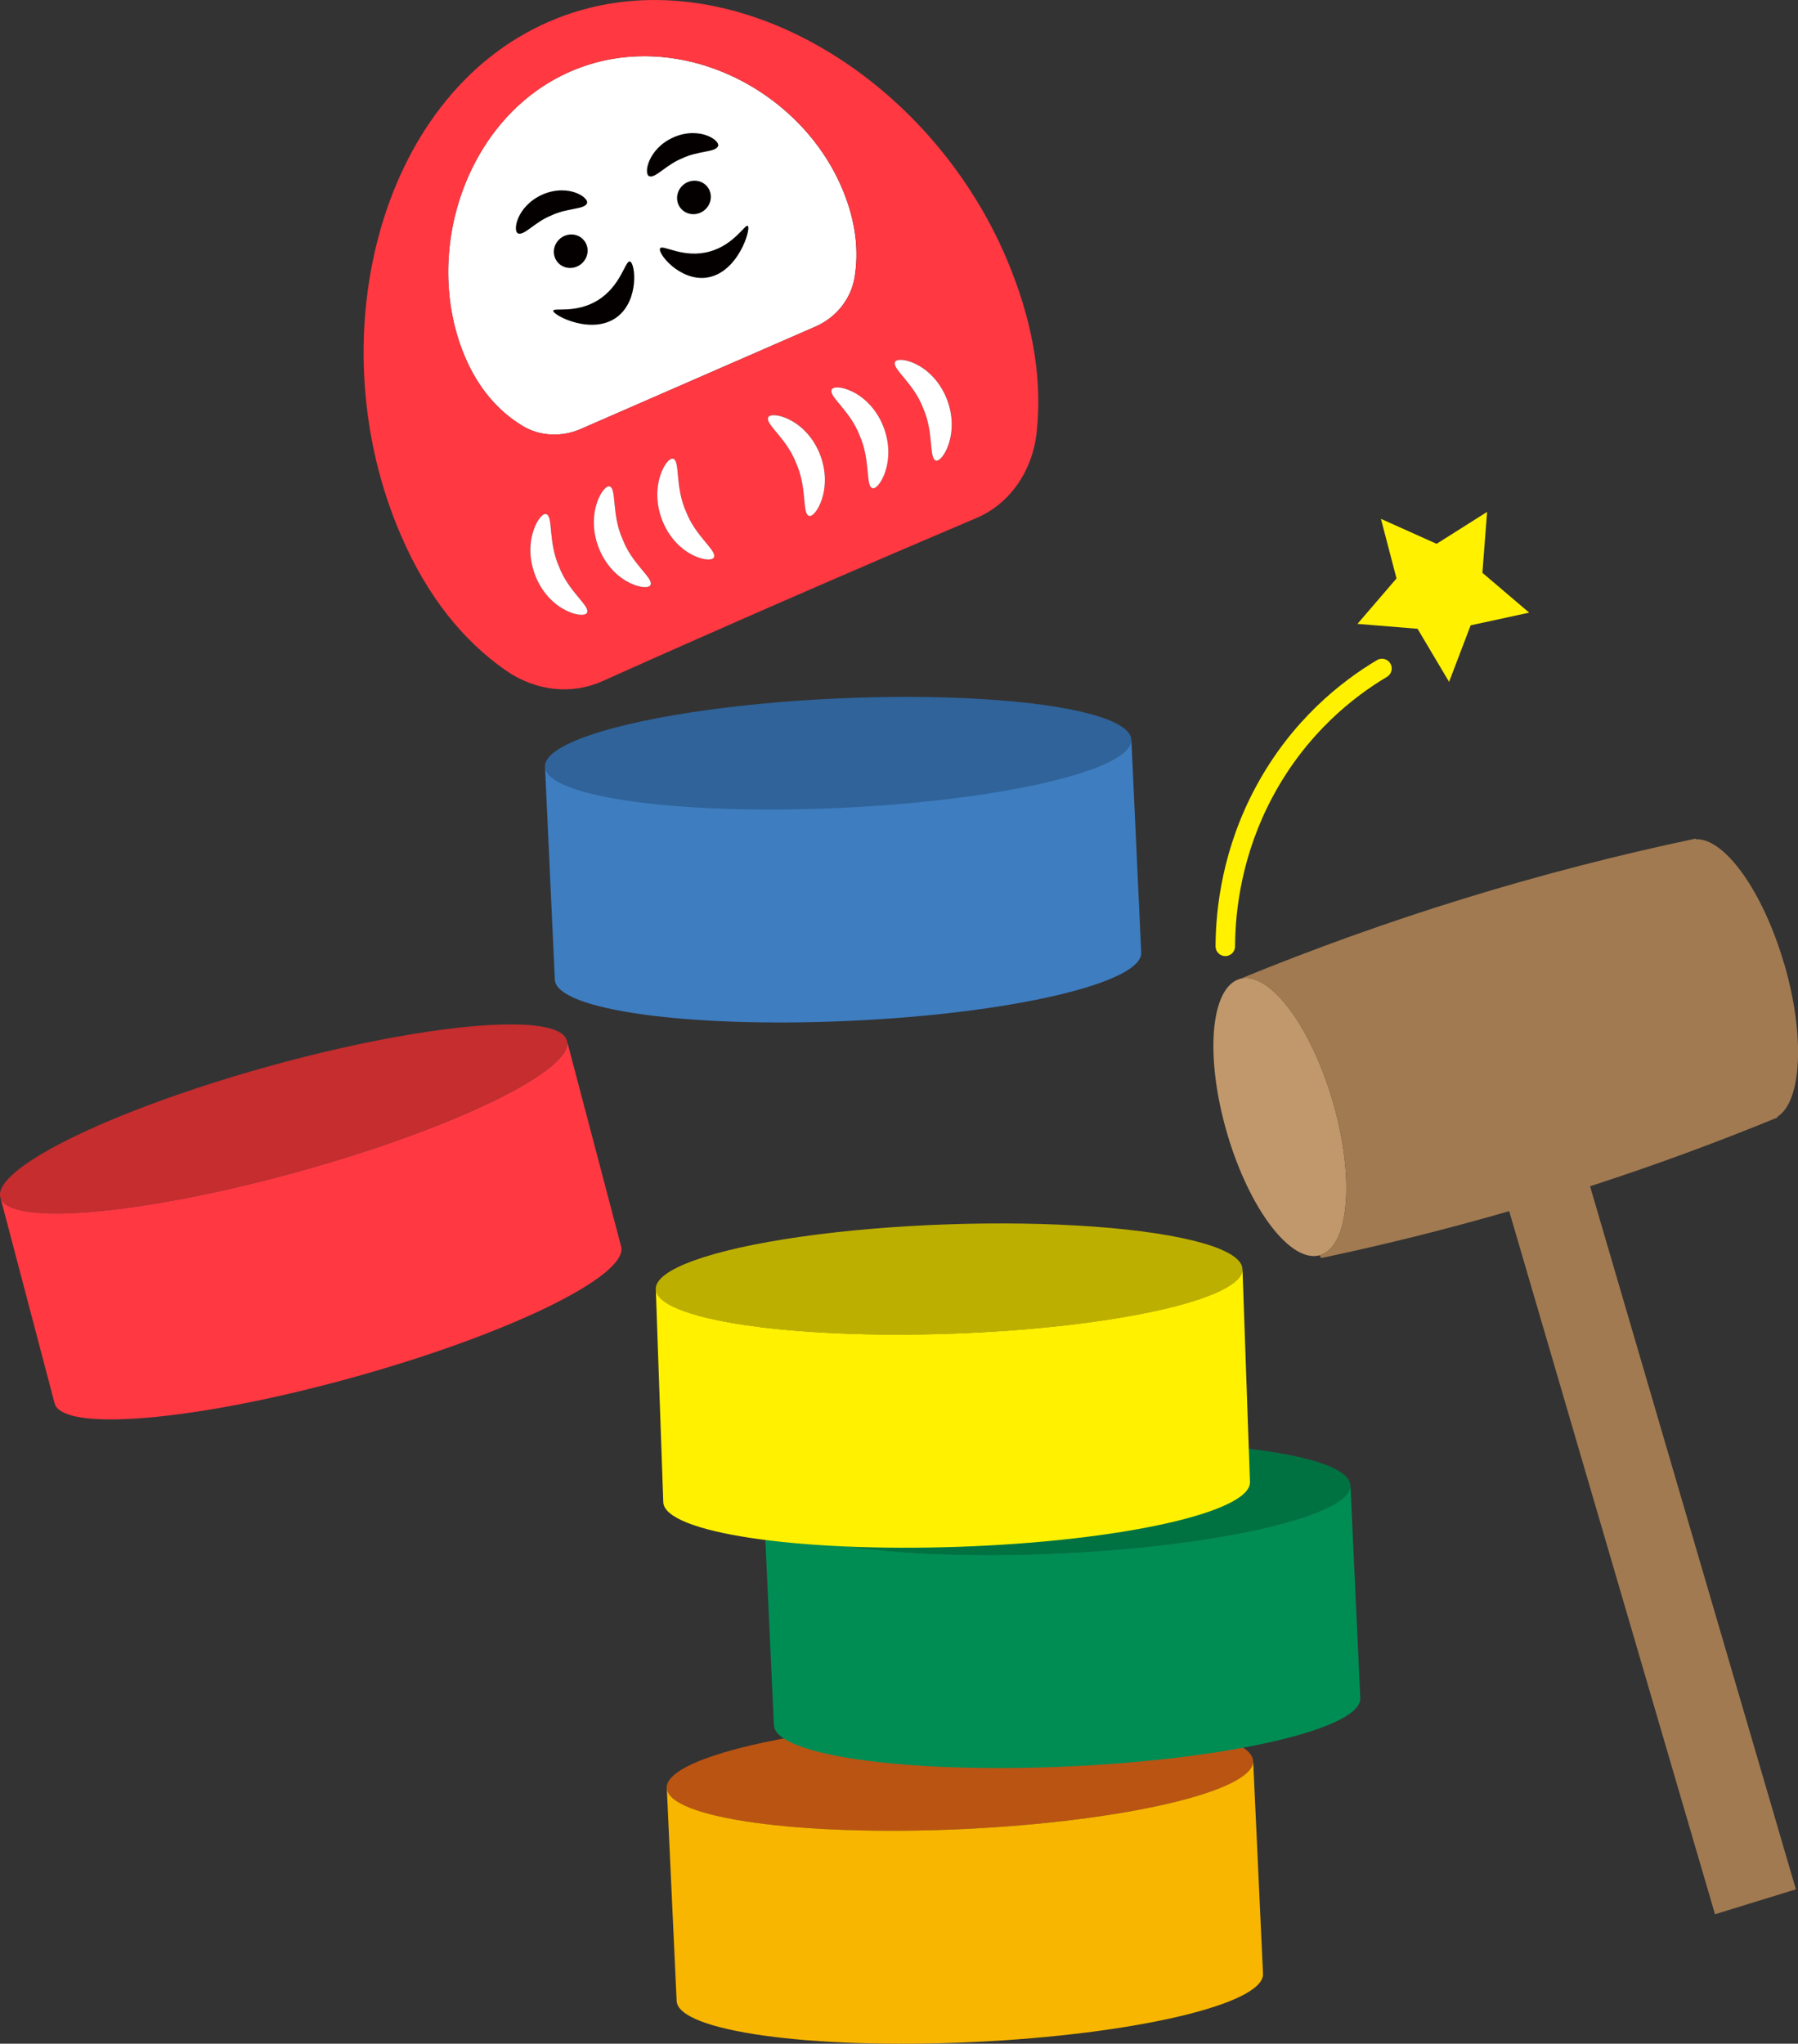
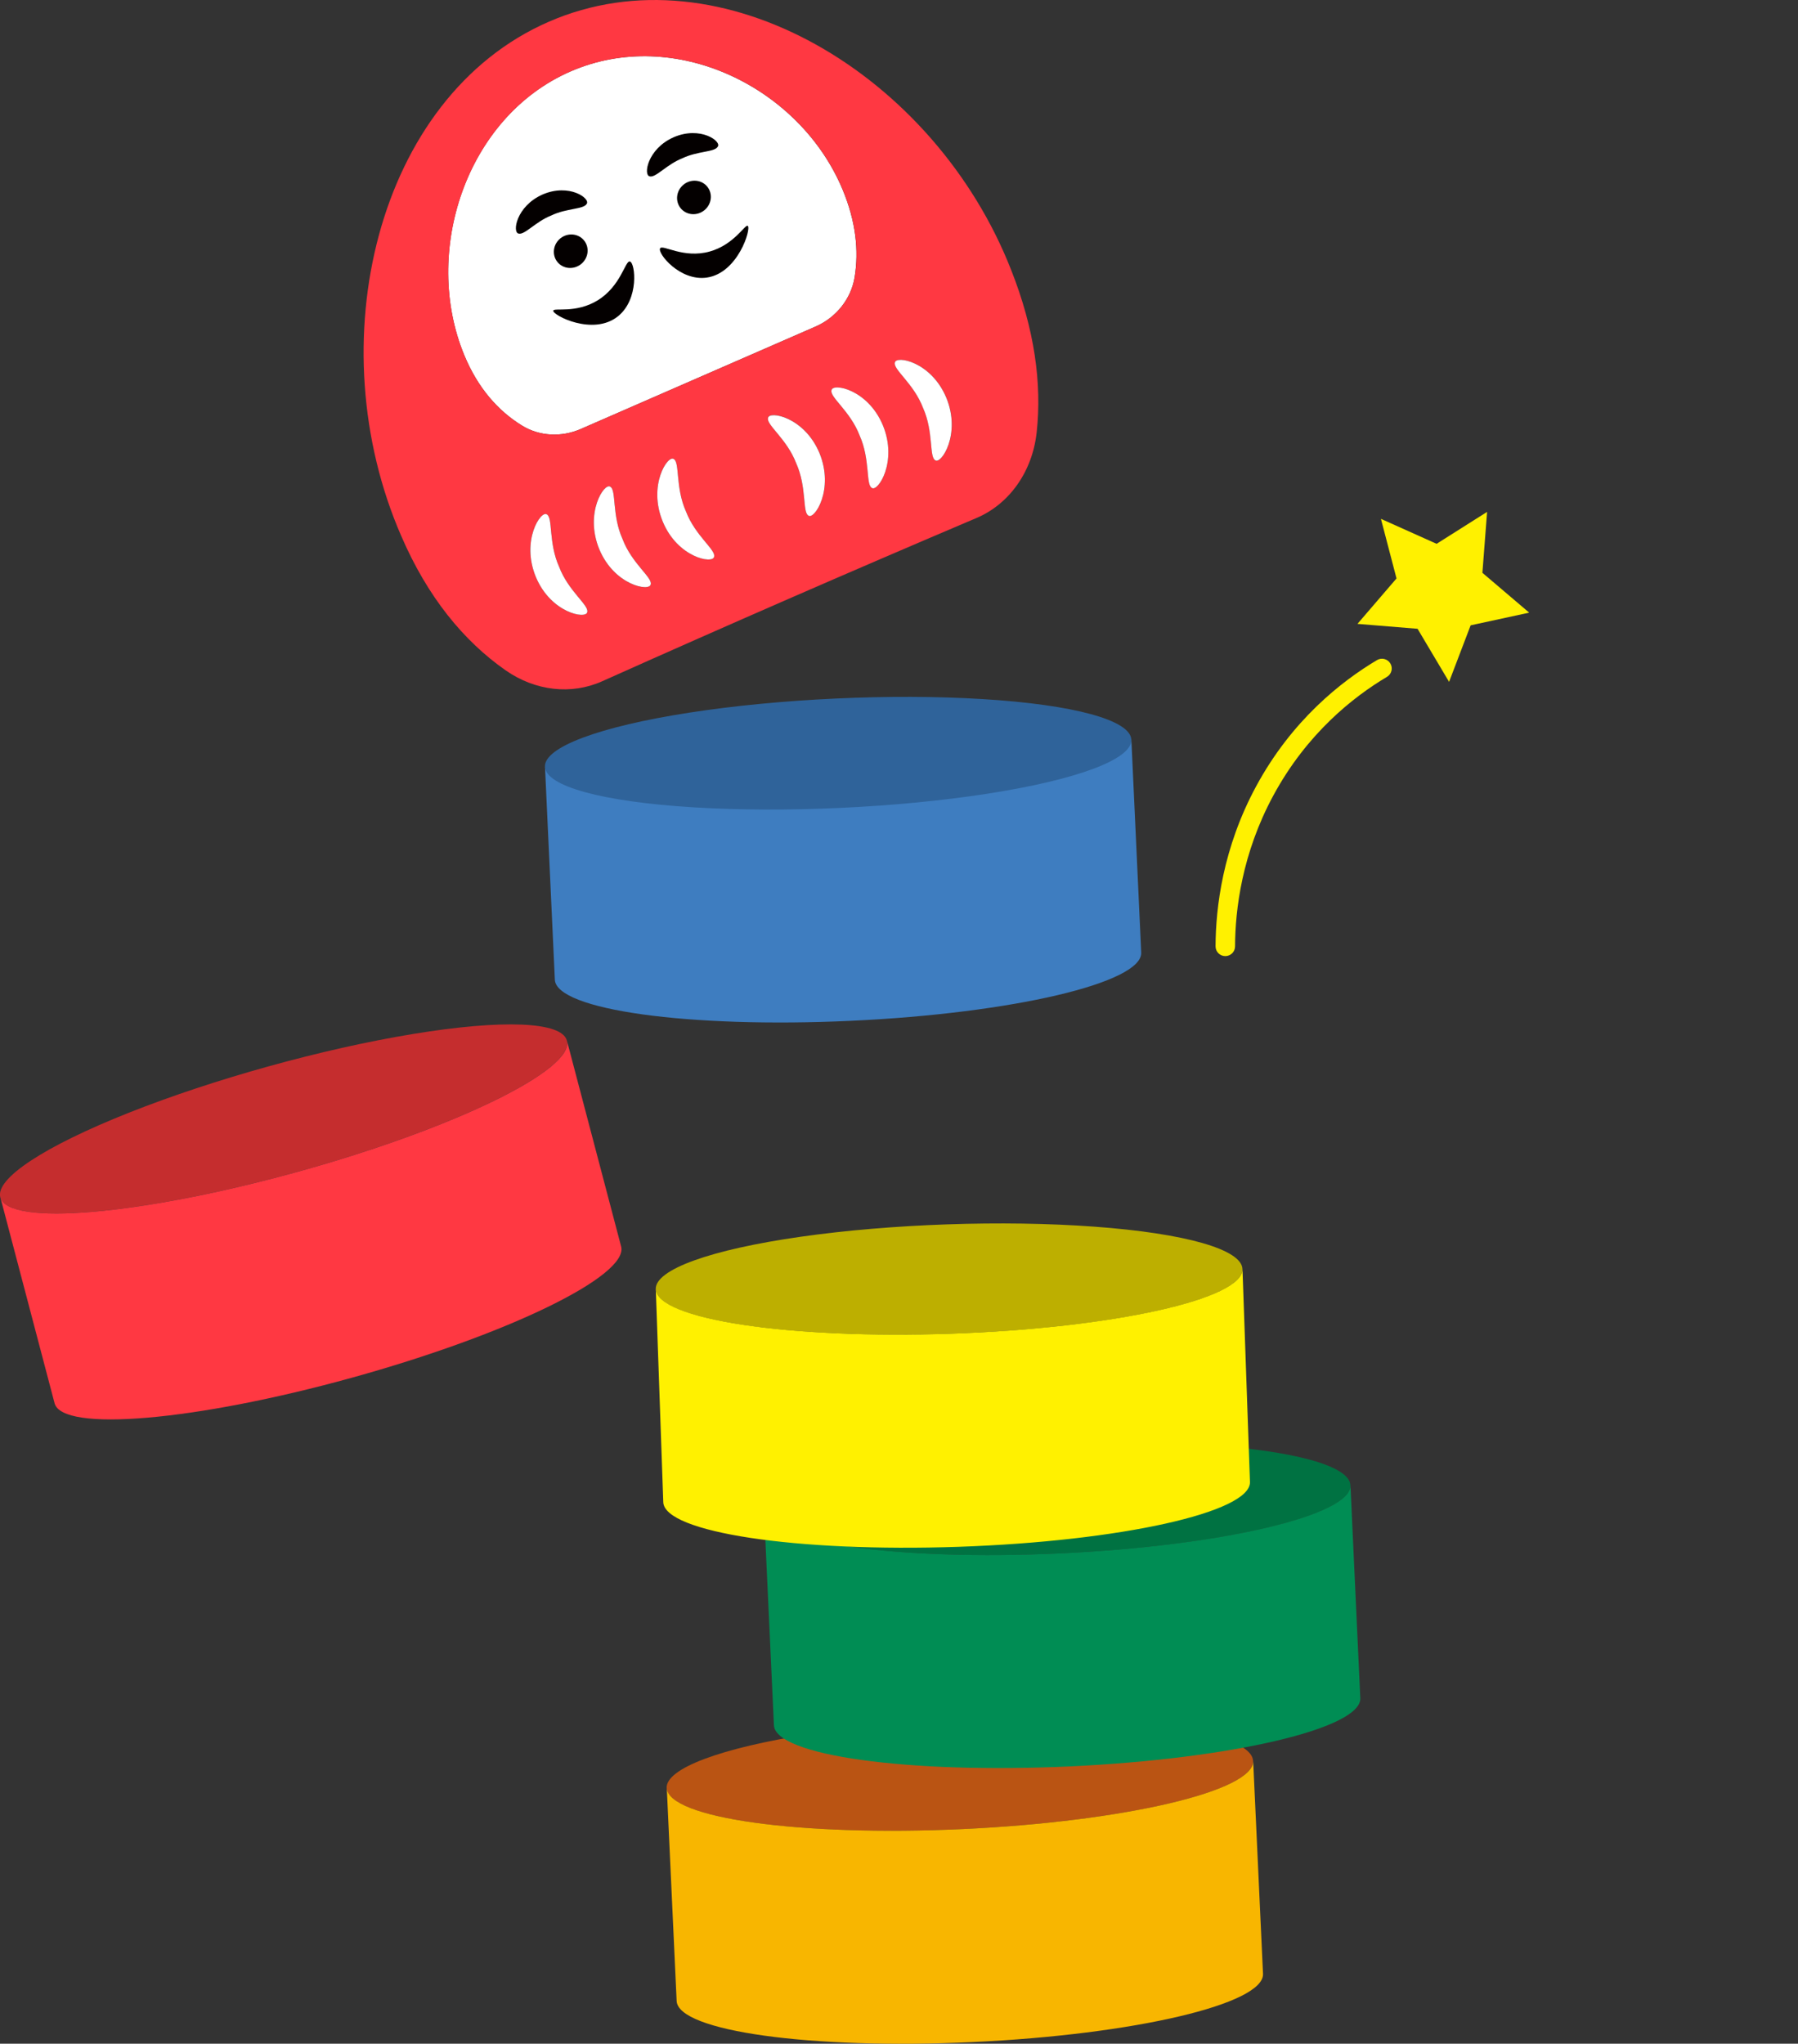
<svg xmlns="http://www.w3.org/2000/svg" id="_レイヤー_2" data-name="レイヤー 2" viewBox="0 0 348.55 396.18">
  <rect x="0" y="0" width="348.55" height="396.18" fill="#333333" stroke="none" />
  <defs>
    <style>
      .cls-1 {
        fill: #ba5413;
      }

      .cls-2 {
        fill: #ff3842;
      }

      .cls-3 {
        fill: #bdaf00;
      }

      .cls-4 {
        fill: #fff;
      }

      .cls-5 {
        fill: #008d54;
      }

      .cls-6 {
        fill: #3e7dc0;
      }

      .cls-7 {
        fill: #2f639a;
      }

      .cls-8 {
        fill: #c1986b;
      }

      .cls-9 {
        fill: #007242;
      }

      .cls-10 {
        fill: #fff100;
      }

      .cls-11 {
        fill: #040000;
      }

      .cls-12 {
        fill: #a17a51;
      }

      .cls-13 {
        fill: #c52d2e;
      }

      .cls-14 {
        fill: #f8b600;
      }
    </style>
  </defs>
  <g id="_レイヤー_1-2" data-name="レイヤー 1">
    <g>
      <g>
        <g>
          <ellipse class="cls-1" cx="186.1" cy="343.96" rx="56.9" ry="10.61" transform="translate(-15.73 8.99) rotate(-2.65)" />
-           <path class="cls-14" d="M186.59,354.57c-31.39,1.45-57.06-2.11-57.33-7.97l1.91,41.29c.27,5.85,25.94,9.42,57.33,7.97,31.39-1.45,56.62-7.38,56.34-13.24l-1.91-41.29c.27,5.85-24.95,11.78-56.34,13.24Z" />
+           <path class="cls-14" d="M186.59,354.57c-31.39,1.45-57.06-2.11-57.33-7.97l1.91,41.29c.27,5.85,25.94,9.42,57.33,7.97,31.39-1.45,56.62-7.38,56.34-13.24l-1.91-41.29c.27,5.85-24.95,11.78-56.34,13.24" />
        </g>
        <g>
          <ellipse class="cls-9" cx="204.96" cy="290.53" rx="56.9" ry="10.61" transform="translate(-13.23 9.8) rotate(-2.65)" />
          <path class="cls-5" d="M205.45,301.13c-31.39,1.45-57.06-2.11-57.33-7.97l1.91,41.29c.27,5.85,25.94,9.42,57.33,7.97,31.39-1.45,56.62-7.38,56.34-13.24l-1.91-41.29c.27,5.85-24.95,11.78-56.34,13.24Z" />
        </g>
        <g>
          <ellipse class="cls-3" cx="183.99" cy="247.94" rx="56.9" ry="10.61" transform="translate(-8.42 6.48) rotate(-1.97)" />
          <path class="cls-10" d="M184.37,258.54c-31.4,1.08-57.03-2.79-57.24-8.65l1.45,41.31c.21,5.86,25.83,9.73,57.24,8.65,31.4-1.08,56.7-6.71,56.49-12.57l-1.45-41.31c.21,5.86-25.09,11.48-56.49,12.57Z" />
        </g>
        <g>
          <ellipse class="cls-13" cx="54.98" cy="216.91" rx="56.98" ry="10.6" transform="translate(-55.94 22.56) rotate(-15.49)" />
          <path class="cls-2" d="M57.68,227.16C27.35,235.55,1.56,237.77.07,232.1l10.51,39.92c1.49,5.66,27.28,3.45,57.61-4.94,30.33-8.39,53.71-19.78,52.22-25.44l-10.51-39.92c1.49,5.66-21.89,17.05-52.22,25.44Z" />
        </g>
        <g>
          <path class="cls-6" d="M105.65,148.63l1.91,41.29c.27,5.85,25.94,9.42,57.33,7.97,31.39-1.45,56.62-7.38,56.34-13.24l-1.91-41.29c.27,5.85-113.4,11.12-113.67,5.27Z" />
          <ellipse class="cls-7" cx="162.49" cy="146" rx="56.9" ry="10.61" transform="translate(-6.59 7.68) rotate(-2.65)" />
        </g>
      </g>
      <g>
        <g>
-           <path class="cls-8" d="M258.33,213.4c-4.33-14.78-12.41-25.35-18.06-23.61-5.65,1.74-6.72,15.13-2.39,29.91,4.29,14.66,12.29,25.18,17.93,23.64.04-.01.09-.02.13-.03,5.65-1.74,6.72-15.13,2.39-29.91Z" />
-           <path class="cls-12" d="M345.84,186.76c-4.1-13.99-11.48-24.26-17.04-24.07-.03-.04-.05-.09-.07-.13-30.28,6.38-59.76,15.46-88.46,27.24,5.65-1.74,13.73,8.83,18.06,23.61,4.33,14.78,3.25,28.17-2.39,29.91-.04.01-.09.02-.13.03.1.17.19.35.3.53,12.28-2.59,24.43-5.62,36.45-9.1l39.9,136.3,15.68-4.83-39.9-136.29c12.24-3.97,24.35-8.41,36.32-13.33,0-.05,0-.1,0-.15,4.74-2.98,5.39-15.73,1.3-29.72Z" />
-         </g>
+           </g>
        <g>
          <polygon class="cls-10" points="288.28 99.23 287.37 111.04 296.44 118.76 285.09 121.22 280.91 132.18 274.8 121.89 263.15 120.94 270.72 112.13 267.7 100.58 278.49 105.42 288.28 99.23" />
          <path class="cls-10" d="M237.62,185.34s-.06,0-.1,0c-1.04,0-1.88-.85-1.88-1.89.03-7.57,1.42-19.09,7.86-31.01,6.94-12.85,16.58-20.4,23.44-24.48.9-.53,2.05-.24,2.59.66.53.9.24,2.05-.66,2.59-6.45,3.83-15.51,10.93-22.04,23.02-6.07,11.23-7.38,22.1-7.41,29.23,0,1.01-.8,1.83-1.8,1.88Z" />
        </g>
      </g>
      <g>
        <g>
          <path class="cls-4" d="M163.38,36.85c2.5,6.04,3.15,11.72,2.28,16.94-.69,4.18-3.59,7.79-7.58,9.52l-45.5,19.85c-3.75,1.64-8,1.41-11.34-.63-4.73-2.89-8.62-7.36-11.24-13.67-8.25-19.95.3-46.17,20.57-55,20.26-8.84,44.56,3.05,52.81,22.99Z" />
          <path class="cls-2" d="M196.02,52.34c4.53,11.46,5.98,21.99,4.94,31.49-.83,7.6-5.29,13.88-11.67,16.59-24.29,10.31-48.48,20.86-72.57,31.65-5.96,2.67-12.95,1.89-18.71-2.13-8.14-5.69-15.12-14.21-20.22-26.02-16.23-37.24-4.85-85.12,28.56-99.69,33.4-14.58,74.84,10.26,89.67,48.11ZM181.31,89.22c1.14.86,5.05-5.05,2.15-12.11-2.93-7.05-9.79-8.26-9.97-6.82-.39,1.32,3.66,4.05,5.46,8.79,2.07,4.62,1.17,9.51,2.36,10.14ZM169.01,94.58c1.14.87,5.05-5.05,2.15-12.11-2.93-7.05-9.79-8.26-9.97-6.82-.39,1.32,3.66,4.04,5.46,8.79,2.07,4.62,1.18,9.51,2.36,10.14ZM165.67,53.79c.87-5.22.22-10.9-2.28-16.94-8.25-19.95-32.55-31.83-52.81-22.99-20.26,8.84-28.81,35.06-20.57,55,2.61,6.31,6.5,10.78,11.24,13.67,3.35,2.04,7.59,2.27,11.34.63l45.5-19.85c3.99-1.74,6.88-5.35,7.58-9.52ZM156.72,99.94c1.13.87,5.05-5.05,2.14-12.11-2.93-7.05-9.78-8.26-9.97-6.82-.39,1.32,3.66,4.05,5.46,8.79,2.07,4.62,1.18,9.51,2.37,10.14ZM138.43,107.92c.39-1.31-3.66-4.04-5.46-8.79-2.07-4.62-1.17-9.51-2.36-10.14-1.14-.87-5.05,5.05-2.14,12.11,2.93,7.05,9.78,8.26,9.96,6.82ZM126.14,113.28c.39-1.32-3.67-4.04-5.46-8.79-2.07-4.62-1.18-9.51-2.37-10.13-1.14-.87-5.05,5.04-2.14,12.1,2.93,7.05,9.78,8.26,9.97,6.82ZM113.84,118.65c.39-1.32-3.67-4.05-5.46-8.79-2.07-4.62-1.18-9.51-2.37-10.14-1.14-.86-5.05,5.05-2.14,12.11,2.93,7.05,9.78,8.26,9.97,6.82Z" />
          <path class="cls-4" d="M183.45,77.11c2.9,7.06-1.01,12.97-2.15,12.11-1.19-.63-.29-5.52-2.36-10.14-1.8-4.74-5.85-7.47-5.46-8.79.18-1.44,7.04-.22,9.97,6.82Z" />
          <path class="cls-4" d="M171.16,82.47c2.9,7.06-1.01,12.97-2.15,12.11-1.19-.62-.29-5.52-2.36-10.14-1.8-4.74-5.85-7.47-5.46-8.79.18-1.45,7.04-.23,9.97,6.82Z" />
          <path class="cls-4" d="M158.86,87.84c2.9,7.06-1.01,12.97-2.14,12.11-1.19-.62-.29-5.52-2.37-10.14-1.8-4.74-5.85-7.47-5.46-8.79.18-1.44,7.04-.22,9.97,6.82Z" />
          <path class="cls-4" d="M132.97,99.13c1.8,4.74,5.85,7.47,5.46,8.79-.18,1.45-7.04.23-9.96-6.82-2.9-7.06,1-12.97,2.14-12.11,1.19.62.29,5.52,2.36,10.14Z" />
          <path class="cls-4" d="M120.68,104.49c1.79,4.75,5.84,7.47,5.46,8.79-.18,1.44-7.04.22-9.97-6.82-2.9-7.06,1-12.97,2.14-12.1,1.19.62.29,5.52,2.37,10.13Z" />
          <path class="cls-4" d="M108.38,109.86c1.79,4.74,5.84,7.47,5.46,8.79-.18,1.44-7.04.22-9.97-6.82-2.9-7.06,1-12.97,2.14-12.11,1.19.63.29,5.52,2.37,10.14Z" />
        </g>
        <g>
          <g>
            <ellipse class="cls-11" cx="110.64" cy="48.7" rx="3.32" ry="3.2" transform="translate(-6.14 79.93) rotate(-38.73)" />
            <ellipse class="cls-11" cx="134.53" cy="38.28" rx="3.32" ry="3.2" transform="translate(5.63 92.58) rotate(-38.73)" />
          </g>
          <g>
            <path class="cls-11" d="M122.11,50.69c1.06.28,1.82,7.31-2.32,10.63-4.82,3.87-12.66-.21-12.54-1.09.09-.64,4.35.59,8.58-1.99,4.59-2.81,5.36-7.79,6.28-7.55Z" />
            <path class="cls-11" d="M127.96,48.14c-.54.97,3.85,6.42,9.06,5.67,6.06-.88,8.64-9.5,7.94-10.02-.51-.38-2.61,3.62-7.35,4.96-5.15,1.45-9.18-1.45-9.65-.6Z" />
          </g>
          <g>
            <path class="cls-11" d="M113.73,39.52c-.6,1.09-3.88.81-6.86,2.25-3.07,1.21-5.15,3.82-6.33,3.51-1.27-.17-.49-5.31,4.65-7.58,5.16-2.22,9.31.78,8.54,1.83Z" />
            <path class="cls-11" d="M125.95,34.19c1.18.31,3.26-2.3,6.33-3.51,2.98-1.43,6.26-1.16,6.86-2.25.77-1.05-3.38-4.05-8.54-1.83-5.14,2.27-5.92,7.42-4.65,7.58Z" />
          </g>
        </g>
      </g>
    </g>
  </g>
</svg>